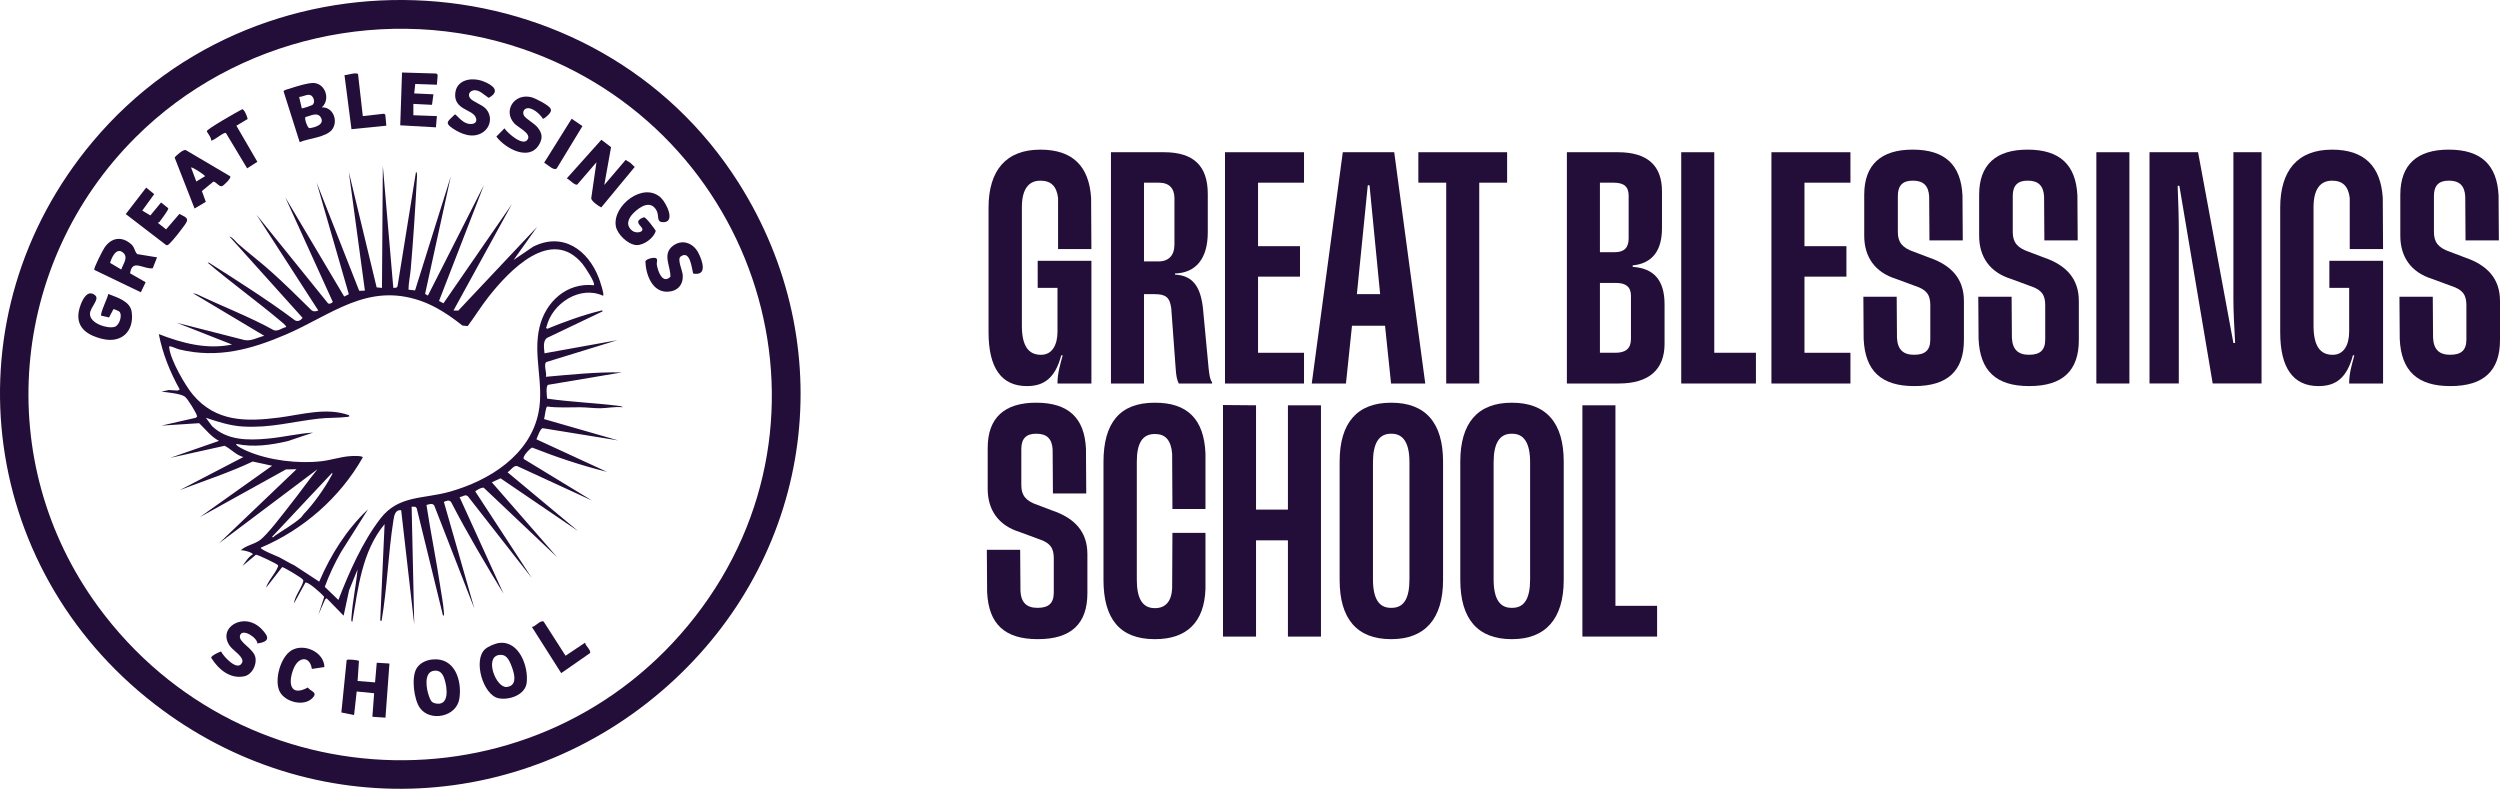
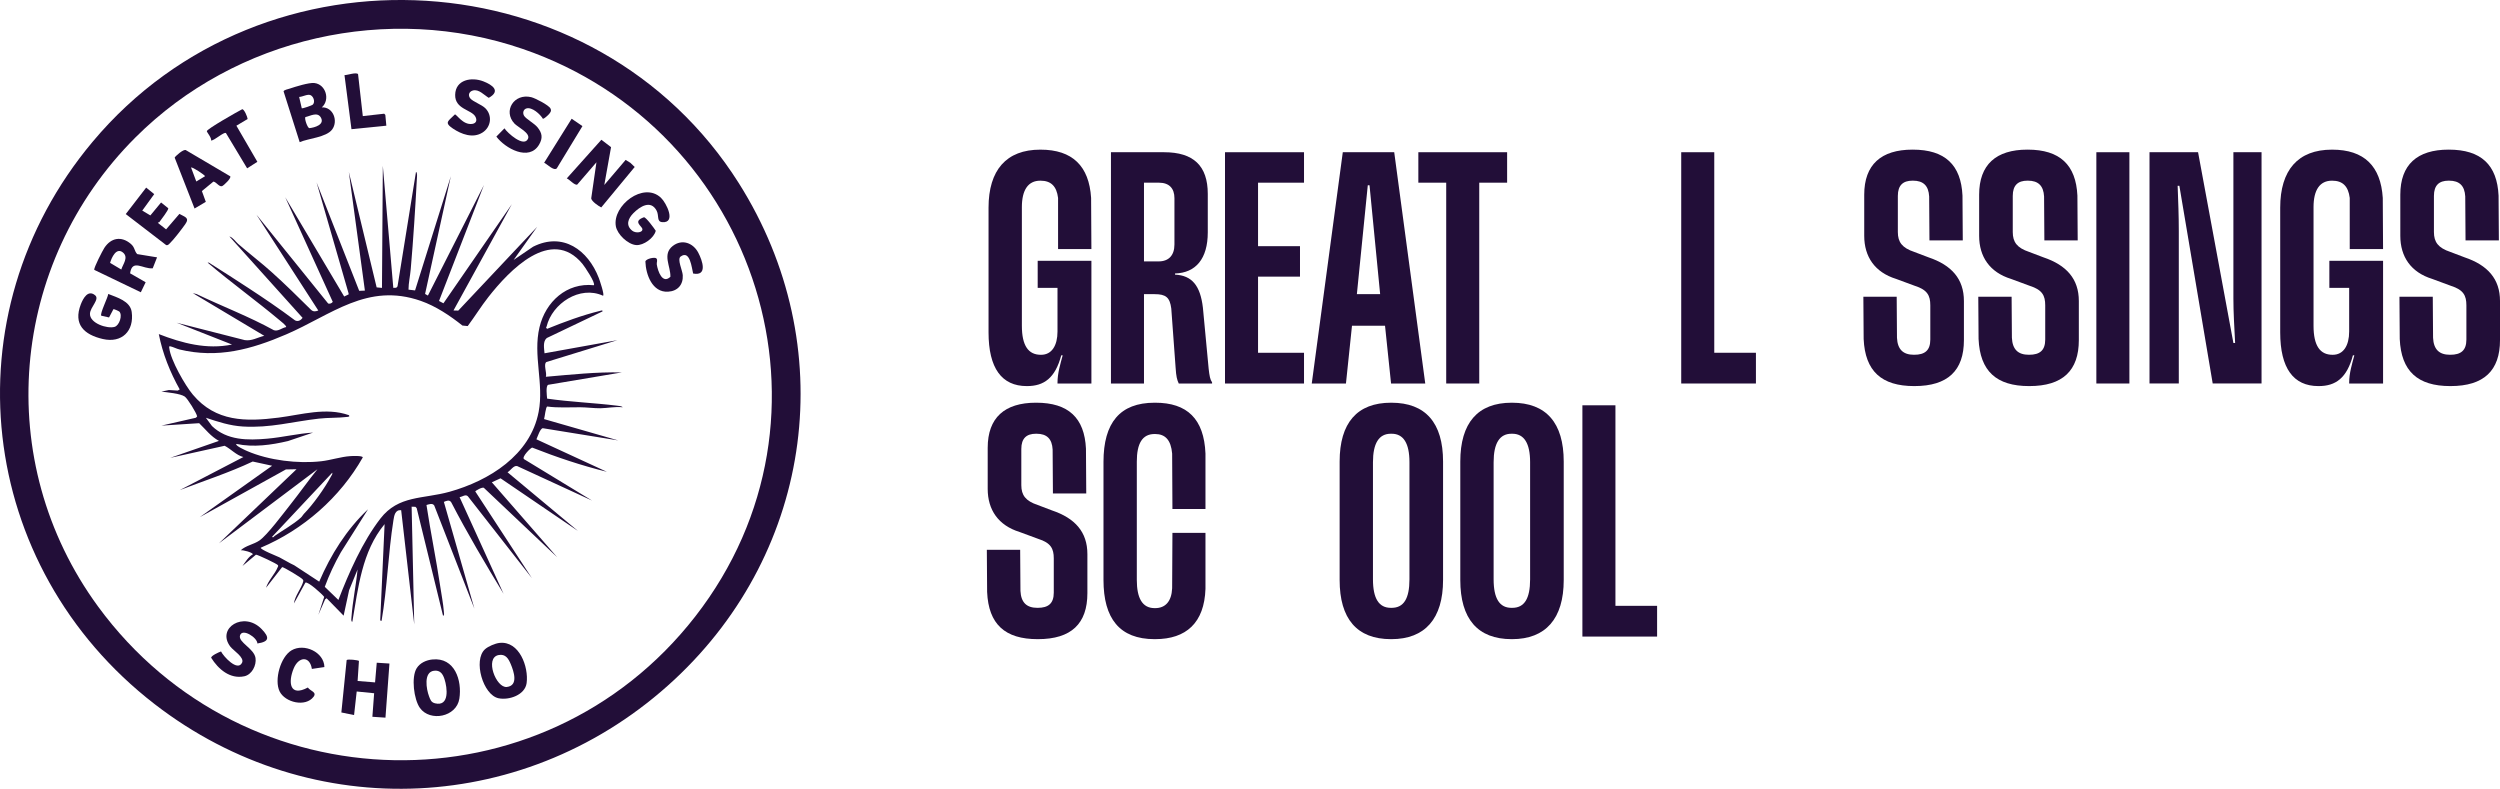
<svg xmlns="http://www.w3.org/2000/svg" id="Layer_1" data-name="Layer 1" viewBox="0 0 2864.83 903.91">
  <defs>
    <style> .cls-1 { fill: #220e38; } </style>
  </defs>
  <g>
    <path class="cls-1" d="M772.81,778.83c-166.72,155.11-414.99,167.72-595.73,27.95C-26.71,649.2-60.31,361.24,106.07,162.54c196.59-234.78,576.91-212.01,740.66,47.51,117.2,185.75,86.04,419.96-73.93,568.78ZM155.34,157.37C10.56,301.85-9.1,528.92,112.22,694.81c167.87,229.56,509.36,236.76,684.55,11.57,177.77-228.53,72.05-557.66-197.68-650.28C444.91,3.16,270.23,42.73,155.34,157.37Z" />
    <path class="cls-1" d="M450.71,329.86l3.38-.12,1.44-1.55,21.16-131.2c1.77.69,1.12,5.92,1.04,7.54-1.85,34.47-4.06,69.37-7.05,103.84-.67,7.79-2.54,15.91-2.57,23.55l7.53.88,41-130.81-29.52,134.86,3.24,1.85,64.24-126.71-51.51,132.9,5.07,2.67,78.4-113.6-66.89,121.83,5.5.13,90.37-95.98-26.96,37.95,22.29-15.16c34.22-17.24,62.98,3.76,75.36,35.9.71,1.84,7,20.09,4.73,20.24-26.43-12.09-58.19,8.81-64.6,35.31-.3,1.23-1.46,1.09.67,2.62,19.05-7.77,40.37-15.65,60.4-20.51,1-.24,3.27-1.31,3.04.55l-63.89,30.52c-4.76,3.93-3.04,11.98-2.59,17.49l83.47-15.03-81.34,25.04c-3.68,2.57.87,12.56-.58,16.91,28.91-2.48,57.8-5.67,86.92-4.99l-84.22,14.17c-3.1,1.16-1.54,12.72-1.25,15.86,26.26,3.79,53.35,4.8,79.87,8.05,1.45.18,6.05.52,6.61,1.87-8.41-1.03-17.43,1.01-25.47,1.1-7.09.08-15.85-1.08-22.94-1.13-12.61-.09-25.5.86-37.93-.85-1.87.46-2.79,11.86-3.66,14.39l85,24.46-86.42-14c-3.16.35-5.99,9.85-7.34,12.72l80.77,37.25c-29.16-7.19-57.69-16.77-85.61-27.77-1.53-.02-12.64,10.99-9.29,13.3l77.92,47.44-85.89-39.57c-4.11-.9-7.44,5.05-11,7.12l80.91,67.41-88.92-60.49-9.98,4.56,74.92,85.91-83.95-79.46c-1.7-1.54-9.93,3.37-9.94,4.03l64.91,99.4-73.44-93.89c-2.81-2.63-6.32.74-9.47,1l50.46,110.87c-20.86-34.43-41.45-69.08-59.98-104.85-2.06-3.35-5.53-1.81-8.47-.53l34.99,122.37-46.05-118.29c-2.1-3.02-6.03-1.31-8.88-.54,4.72,31.23,11.14,62.25,15.81,93.5,1.36,9.08,3.45,19.94,4.12,28.85.08,1.11.81,4.64-.97,4.47l-30.17-123.19-1.44-1.55-4.36-.14,2.99,134.87-14.98-130.87c-6.98-.64-8,6.14-8.87,11.61-6.06,38.06-7.02,77.24-13.59,115.28l-1.54-.53,5.02-110.38c-25.99,31.33-30.27,73.14-36.96,111.89-1.81-.01-1.06-4.29-.98-5.48,1.27-17.87,5.29-36.55,6.97-54.45l-9.69,23.76-6.29,29.18-19.49-19.97-1.71,1.25-7.75,17.71,6.7-20.49c-2.37-3.24-18.68-18.04-21.58-16.35l-13.1,23.86c.8-8.11,8.82-17.95,10.58-24.97.34-1.37.27-1.41-.5-2.53-1.4-2.02-21.88-14.3-23.59-14.17l-18.46,23.7c2.22-7.89,10.45-16.14,13.21-23.28.39-1.01,1.14-1.48.34-2.71-.92-1.42-23.02-11.98-25.08-11.95l-15.46,12.96c3.51-4.77,6.73-10.47,11.98-13.47-1.06-2.26-11.23-4.94-13.98-4.51,5.58-5.36,14.87-6.74,21.31-11.14,9.05-6.19,27.75-31.43,35.61-41.31,10.56-13.27,20.33-27.24,30.99-40.43l-112.89,84.9,88.91-84.9-12.2.24-98.69,54.69,82.92-58.92-22.23-4.84c-27.1,12.81-55.74,22.02-83.67,32.79l72.93-37.94c-8.28-2.16-14.02-9.08-21.43-12.9l-62.48,13.88,55.94-19.47c-9.54-5.27-15.05-12.97-22.68-20.29l-43.25,2.79,39.46-9.01,1.51-1.47c-.54-3.77-11.05-20.68-14.24-22.84-5.23-3.53-20.17-4.8-26.73-5.64l8.63-1.83,10.1.64,2.25-1.33c-11.09-19.8-19.63-41.06-23.97-63.41,26.74,10.41,55.09,17.96,83.91,11.97l-63.43-24.98,77.99,19.91c7.98,1.31,14.91-3.21,22.4-4.92l-81.91-48.93,4.37,1.11c29.36,14.11,59.97,25.62,88.51,41.39,4.92,1.67,9.28-2.72,14.01-3.56.98-1.37-6.01-6.69-7.52-7.95-26.93-22.54-55.62-43.21-82.39-65.95,1.69-.34,2.65.81,3.89,1.59,14.22,8.95,28.51,18.15,42.58,27.35,18.23,11.91,36.26,24.17,53.69,37.24,3.29,1.8,6.68-.02,8.68-2.87l-83.87-93.28c4.07,1.09,6.85,5.76,9.98,8.5,12.44,10.88,25.66,20.9,37.99,31.94,15.59,13.95,30.55,28.76,45.44,43.47,2.63,2.56,5.31,2.19,8.46.96l-70.89-109.85,82.09,101.71c1.62.93,4.53-.2,5.37-1.82l-54.49-119.86,67.58,113.79,5.17-2.5-.22-1.42-36.6-126.85,48.86,124.25,6.52-.27-18.41-135.97,31.87,132.28,6.11.59.98-139.86,12,139.86ZM680.48,326.85c2.41-2.3-10.63-21.58-13-24.45-35.9-43.41-84.21,7.91-107.83,37.98-8.42,10.72-15.55,22.36-23.69,33.27l-6.07-.6c-14.12-11.28-30.49-22.25-47.67-28.25-61.26-21.4-102.36,16.07-154.42,38.47-39.99,17.2-78.45,27.71-122.06,17.22-3.49-.84-7.25-2.92-10.4-3.6-2.07-.44-1.48.85-1.31,2.32,1.53,13.39,18.01,42.37,26.94,53,26.24,31.22,60.73,31.15,98.23,26.36,26.49-3.38,54.34-12.09,80.56-2.84,1.41,1.41-.07,1.82-1.48,1.99-10.69,1.29-22.15.79-32.98,2.01-30.22,3.4-55.42,10.9-86.97,9.02-14.86-.89-28.47-5.36-42.41-10.03l6.99,9.48c17.23,16.58,41,16.47,63.42,14.48,17.49-1.55,34.87-5.88,52.45-6.97l-28.75,9.7c-19.27,4.54-39.53,7.46-59.15,3.29-2.06,1.86,11.19,7.68,12.31,8.16,24.85,10.73,58.21,14.75,84.97,11.69,10.84-1.24,22.38-5.12,33.11-5.86,2.44-.17,14.33-.71,14.45,1.48-26.01,45.95-68.23,82.88-116.86,103.42-1.33,1.93,19.46,10.13,21.36,11.09,5.69,2.88,11.07,6.44,16.91,9.07l28.65,18.78c13.2-30.81,31.46-59.94,55.95-82.92l-31.13,49.28c-7.2,12.69-13.4,25.86-18.43,39.58l15.59,15.04c11.98-31.16,27.66-66.7,48.13-93.24,20.8-26.96,48.87-22.26,79.17-30.72,45.3-12.64,92.72-41.98,102.19-91.62,6.22-32.63-6.71-64.65.97-96.94,6.93-29.15,31.15-51.43,62.26-48.13ZM348.15,588.95c10.7-10.86,23.95-29.51,31.26-43.16.73-1.37,1.77-2.31,1.35-4.14l-68.92,73.43c1.05,1.68,2.19-.44,2.99-1,9.73-6.82,21.22-13.02,30-20.95,1.53-1.39,2.16-3,3.32-4.18Z" />
    <path class="cls-1" d="M368.79,123.04c13.09-.57,19.01,15.67,11.84,25.34-6.72,9.05-27.29,10.18-37.21,14.51l-18.47-58.24c.4-1.58,5.23-2.51,6.88-3.07,6.58-2.2,22.05-7.1,28.35-6.44,13.12,1.37,18.49,19.16,8.6,27.9ZM358.53,119.81c2.73-2.87.99-8.8-2.4-10.66s-9.44,1.9-13.33,1.93l3,12.98c.67.6,11.69-3.17,12.72-4.25ZM349.92,134.16c-1.25,1.78,2.36,12.21,4.47,12.7,6.15-.59,18-4.02,13.28-12.2-3.94-6.83-12.12-1.69-17.75-.5Z" />
    <path class="cls-1" d="M692.48,211.96l24.46-28.73,5.42,3.34,4.97,4.77-38.34,46.35c-3.17-1.56-10.86-6.79-11.5-10.29l5.99-41.42-22,25.52c-2.94,1.26-8.91-5.94-11.99-7.07l39.64-44.28,11.1,8.45-7.74,43.34Z" />
    <path class="cls-1" d="M409.81,780.36l19.99,1.62,1.93-22.55,14.55.94-4.56,62.01-14.99-1,2.01-26.98-19.98-2-3.01,26.98-14.57-2.95,6.07-60.01c1.05-1.43,13.42.04,14.08.96l-1.52,22.97Z" />
    <path class="cls-1" d="M495.44,755.72c25.6-2.72,34.23,23.92,30.95,44.93-3.29,21.09-33.63,26.74-45.15,10.66-7.03-9.81-10.15-35.35-3.75-45.58,3.82-6.11,10.94-9.27,17.95-10.02ZM497.43,768.61c-12.35,1.48-8.84,21.28-5.78,29.31,1.52,3.98,2.35,6.94,6.94,8.04,16.64,3.99,14.07-17.68,10.77-27.75-1.9-5.8-4.83-10.45-11.94-9.6Z" />
    <path class="cls-1" d="M572.37,736.74c22.72-2.57,33.62,27.57,31.1,46.08-1.85,13.56-20.11,19.82-32.15,17.34-17.76-3.66-29.37-43.52-15.61-56.12,3.66-3.35,11.75-6.75,16.66-7.31ZM571.33,750.65c-16.24,3.15-2.83,37.99,9.48,36.57,13.52-1.56,7.97-17.83,4.53-26.05-2.64-6.3-5.96-12.08-14.01-10.52Z" />
    <path class="cls-1" d="M179.97,294.9l-4.96,12.56c-11.09,1.15-23.54-11.25-25.93,5.75l17.83,10.24-5.53,11.47-53.41-25.69c-.52-2.48,9.58-22.1,11.66-25.25,7.59-11.51,19.46-13.76,30.3-4.5,4.79,4.09,3.7,7.82,7.29,11.69l22.76,3.73ZM138.99,308.87c1.78-6.06,8.64-13.83,1.98-19.44-7.67-6.46-13.15,5.89-14.81,11.81l12.83,7.63Z" />
    <path class="cls-1" d="M725.79,244.29c-5.98,6.05-9.13,13.82-1.31,20.08,4.01,3.21,12.27,2.24,11.64-1.96-.51-3.44-11.54-8.71,1.83-13.46,2.44.05,11.74,12.68,13.49,15.51-1.87,8.21-14.03,16.97-22.36,16.38-9.59-.67-21.77-12.35-23.38-21.65-4.07-23.53,31.62-51.39,51.61-32.63,6.39,6,17.75,29.13,1.73,28.03-6.86-.47-3.55-7.36-6.6-13.17-6.7-12.76-19.16-4.71-26.65,2.88Z" />
    <path class="cls-1" d="M136.76,357.07c-.53-.55-6.17-3.09-6.77-2.81l-5.03,9.53-8.9-2.01c-1.88-2.17,7.66-20.99,7.98-24.94,9.86,3.97,25.16,8.13,26.87,20.57,3.01,21.85-11.24,36.12-33.08,31.08-21.39-4.93-34.08-16.68-25.26-39.65,2.63-6.83,8.23-17.25,16.42-10.47,5.56,4.6-5.54,13.4-5.9,21.02-.52,11.14,19.97,17.64,28.22,15.19,5.53-1.64,9.35-13.49,5.44-17.53Z" />
    <path class="cls-1" d="M629.18,130.7c-.96,1.19-5.69,5.56-7.05,5.42-3.07-5.26-12.45-13.74-18.85-11.86-3.59,1.06-4.61,5.18-2.76,8.35,2.18,3.74,11.76,8.68,15.54,13.42,5.3,6.66,6.12,12.16,1.7,19.7-11.53,19.66-39.04,4.16-48.97-9.21l9.3-9.45c3.31,5.2,22.29,22.32,26.98,11.94,2.96-6.54-11.66-13.27-15.54-17.41-13.4-14.32-.54-35,19.25-30.23,4.53,1.09,20.13,9.13,22.03,12.97,1.35,2.73.07,4.27-1.63,6.38Z" />
    <path class="cls-1" d="M294.95,737.39c-.06-6.74-17.37-17.91-19.9-9.21-2.31,7.94,16.04,14.77,17.75,25.82,1.31,8.43-4.18,19.14-12.87,20.98-16.41,3.47-29.82-8.21-37.92-21.21-.2-2.35,8.93-6.52,11.28-7.24,2.58,5.4,18.88,23.57,24.09,12.91,3-6.15-9.93-13.87-13.47-18.51-16.22-21.25,15.63-41.1,35.97-19.98,8.91,9.25,9.16,14.36-4.93,16.44Z" />
-     <polygon class="cls-1" points="500.66 97.08 475.82 96.22 474.68 107.07 496.67 108.06 495.05 120.12 473.68 119.05 473.68 132.05 500.66 133.04 499.55 145.92 458.64 143.6 460.69 83.09 500 84.25 501.58 85.72 500.66 97.08" />
    <path class="cls-1" d="M538.93,112.78c2.88,3.61,13.06,7.09,17.22,11.24,8.33,8.31,6.58,21.61-3.2,27.85-11,7.02-24.21,1.99-34.03-4.61-10.52-7.07-4.91-8.64,2.36-16.13,1.9-.34,9.22,12.33,19.75,10.87,4.89-.68,5.98-4.4,3.63-8.5-4.54-7.94-23.43-8.35-23.06-24.88.39-17.45,18.82-20.66,32.35-15.38,10.26,4.01,20.31,11,6.14,18.87-5.35-3.13-11.4-10.33-18.27-8.39-4.45,1.26-5.75,5.48-2.9,9.06Z" />
    <path class="cls-1" d="M263.85,202.03c1.44,2.08-7.29,10.38-9.25,11.22-3.28,1.41-6.64-4.69-10.05-5.17l-13.2,10.87,4.49,12.35-12.89,7.64-22.79-58.31c.21-1.12,10.53-10.63,13.05-8.45l50.63,29.85ZM234.92,201.96c.59-.87-14.72-11.13-15.98-9.97l6,15.98,9.98-6.01Z" />
    <path class="cls-1" d="M182.57,254.58c-.42.59-1.93.04-1.6.84l9.35,7.43,15.27-17.75c6.2,3.58,11.99,4.27,6.75,11.74-3.83,5.46-13.28,17.78-17.84,22.11-1.21,1.15-2.02,2.28-3.97,1.99l-46.42-35.64,23.39-30.33,9.22,7.48-13.7,18.88,9.29,5.52,12.28-14.83,8.24,6.63c.48,1.94-8.38,13.27-10.28,15.93Z" />
    <path class="cls-1" d="M752.17,296.1c1.8,2.14.09,4.56.46,6.96,1.18,7.62,6.43,22.92,15.6,14.13.42-11.98-9.56-25.72,2.66-35.29,10.62-8.32,23.38-3.58,29.29,7.67,4.67,8.88,11.05,27.09-5.89,23.88-1.65-6.38-3.46-27.42-14.33-19.47-4.23,3.1,2.11,15.83,2.44,21.35.65,10.95-5.85,18.3-16.87,18.94-18.08,1.05-25.49-19.72-25.96-34.68.92-3.2,10.85-5.26,12.58-3.49Z" />
    <path class="cls-1" d="M371.76,764.4l-14.37,2.14c-2.35-15.17-15.12-14.23-20.75-.79-6.75,16.11-4.77,33.3,16.16,22.09,2.71,4.11,10.64,5.14,6.53,10.6-9.21,12.25-32.69,6.54-38.91-6.14-6.41-13.09,1.02-39.62,13.68-47.07,14.37-8.45,37.26,1.92,37.65,19.17Z" />
    <path class="cls-1" d="M270.89,144.05l24.03,41.37-11.71,7.47-24.3-40.44c-2.42-1.56-13.35,8.76-16.99,8.57.64-3.22-4.68-9.17-4.91-10.65-.36-2.36,35.68-22.75,40.55-25.2,2.26-.21,6.05,8.83,6.22,11.21l-12.9,7.67Z" />
-     <path class="cls-1" d="M670.47,736.46c.32,3.71,7.35,8.76,5.57,11.99l-32.93,22.91-33.56-52.87c4.05-.4,10-8.55,13.52-6.11l25.02,39.04,22.38-14.96Z" />
    <path class="cls-1" d="M415.74,133.05l24.52-2.75,1.31,1.38,1.14,12.35-39.95,4.01-8.01-61.94c3.15.07,13.75-3.73,15.56-1.07l5.43,48.02Z" />
    <path class="cls-1" d="M655.08,136.06l12.36,8.46-29.44,48.46c-3.56,3.12-10.89-4.86-14.44-6.48l31.52-50.44Z" />
  </g>
  <g>
    <path class="cls-1" d="M1189.12,329.84v-30.95h61.56v140.58h-38.85v-.99c0-10.87,3.29-21.4,5.93-31.28h-1.65c-6.91,26.01-19.75,35.23-39.18,35.23h-.33c-28.64,0-43.79-20.41-43.79-61.56v-142.88c0-43.13,20.41-66.5,59.26-66.5h.33c36.54,0,55.64,18.77,57.94,55.31l.33,58.6h-38.19v-58.6c-1.65-13.5-8.23-19.75-20.08-19.75h-.33c-13.83,0-21.07,10.54-21.07,30.29v135.97c0,23.05,7.57,33.25,21.73,33.25h.33c12.18,0,18.77-10.54,18.77-26.67v-50.04h-22.72Z" />
    <path class="cls-1" d="M1385.01,422.35c.99,8.56,1.65,12.51,3.95,15.8v1.32h-38.19c-1.98-4.28-2.96-7.9-3.62-18.44l-4.94-67.49c-1.65-12.84-6.26-16.46-19.09-16.46h-12.18v102.39h-37.86V174.44h60.91c33.58,0,50.04,15.47,50.04,47.74v44.12c0,30.29-13.83,46.42-37.53,47.08v1.32c19.42.99,28.97,12.51,31.94,37.86l6.58,69.79ZM1345.83,227.12c0-11.19-5.93-17.78-17.78-17.78h-17.12v90.21h16.79c11.52,0,18.11-6.91,18.11-19.42v-53Z" />
    <path class="cls-1" d="M1403.77,439.47V174.44h90.54v34.9h-52.68v72.76h48.07v34.9h-48.07v87.25h52.68v35.23h-90.54Z" />
    <path class="cls-1" d="M1503.19,439.47l35.56-265.03h58.93l35.56,265.03h-39.18l-6.91-66.17h-37.86l-6.91,66.17h-39.18ZM1554.88,337.08h26.67l-12.18-124.78h-1.98l-12.51,124.78Z" />
    <path class="cls-1" d="M1625.33,209.34v-34.9h101.73v34.9h-31.94v230.13h-37.86v-230.13h-31.93Z" />
-     <path class="cls-1" d="M1795.54,439.47V174.44h58.6c33.91,0,50.37,15.47,50.37,44.77v42.47c0,25.68-11.19,40.17-33.58,42.47v1.65c24.03,1.65,36.54,14.82,36.54,43.13v45.1c0,29.3-17.78,45.43-52.35,45.43h-59.59ZM1833.4,289.01h16.79c10.86,0,16.13-4.94,16.13-15.8v-49.05c0-10.21-5.27-14.81-17.12-14.81h-15.8v79.67ZM1833.4,404.24h17.78c11.85,0,17.78-4.94,17.78-15.8v-49.71c0-9.88-5.93-14.49-16.79-14.49h-18.77v80Z" />
    <path class="cls-1" d="M1926.57,439.47V174.44h37.86v229.8h47.74v35.23h-85.6Z" />
-     <path class="cls-1" d="M2029.94,439.47V174.44h90.54v34.9h-52.68v72.76h48.07v34.9h-48.07v87.25h52.68v35.23h-90.54Z" />
    <path class="cls-1" d="M2193.56,442.43c-37.53,0-56.3-17.12-57.94-53.99l-.33-48.4h38.19l.33,47.08c.66,13.5,7.24,19.42,19.42,19.42h.33c12.18,0,18.44-4.94,18.44-17.45v-39.18c0-11.19-3.29-17.78-17.78-22.39l-21.4-7.9c-24.36-7.57-36.54-25.35-36.54-49.38v-47.08c0-34.57,19.42-51.69,55.31-51.69h.33c36.87,0,55.31,17.45,56.96,52.68l.33,51.36h-38.19l-.33-50.37c-.66-12.18-6.58-18.11-18.44-18.11h-.66c-10.86,0-16.79,5.27-16.79,17.45v41.48c0,11.52,4.94,18.11,18.77,22.72l16.46,6.25c26.34,8.89,40.49,24.69,40.49,50.04v44.77c0,34.9-18.44,52.68-56.63,52.68h-.33Z" />
    <path class="cls-1" d="M2325.25,442.43c-37.53,0-56.3-17.12-57.94-53.99l-.33-48.4h38.19l.33,47.08c.66,13.5,7.24,19.42,19.42,19.42h.33c12.18,0,18.44-4.94,18.44-17.45v-39.18c0-11.19-3.29-17.78-17.78-22.39l-21.4-7.9c-24.36-7.57-36.54-25.35-36.54-49.38v-47.08c0-34.57,19.42-51.69,55.31-51.69h.33c36.87,0,55.31,17.45,56.96,52.68l.33,51.36h-38.19l-.33-50.37c-.66-12.18-6.58-18.11-18.44-18.11h-.66c-10.86,0-16.79,5.27-16.79,17.45v41.48c0,11.52,4.94,18.11,18.77,22.72l16.46,6.25c26.34,8.89,40.49,24.69,40.49,50.04v44.77c0,34.9-18.44,52.68-56.63,52.68h-.33Z" />
    <path class="cls-1" d="M2402.28,439.47V174.44h37.86v265.03h-37.86Z" />
    <path class="cls-1" d="M2463.19,439.47V174.44h55.64l40.49,218.6h1.98c-.99-19.42-1.98-35.23-1.98-51.03v-167.58h32.26v265.03h-55.97l-38.19-226.51h-1.98c.66,17.12,1.32,34.57,1.32,51.69v174.82h-33.58Z" />
    <path class="cls-1" d="M2669.28,329.84v-30.95h61.56v140.58h-38.85v-.99c0-10.87,3.29-21.4,5.93-31.28h-1.65c-6.91,26.01-19.75,35.23-39.18,35.23h-.33c-28.64,0-43.79-20.41-43.79-61.56v-142.88c0-43.13,20.41-66.5,59.26-66.5h.33c36.54,0,55.64,18.77,57.94,55.31l.33,58.6h-38.19v-58.6c-1.65-13.5-8.23-19.75-20.08-19.75h-.33c-13.83,0-21.07,10.54-21.07,30.29v135.97c0,23.05,7.57,33.25,21.73,33.25h.33c12.18,0,18.77-10.54,18.77-26.67v-50.04h-22.72Z" />
    <path class="cls-1" d="M2807.88,442.43c-37.53,0-56.3-17.12-57.94-53.99l-.33-48.4h38.19l.33,47.08c.66,13.5,7.24,19.42,19.42,19.42h.33c12.18,0,18.44-4.94,18.44-17.45v-39.18c0-11.19-3.29-17.78-17.78-22.39l-21.4-7.9c-24.36-7.57-36.54-25.35-36.54-49.38v-47.08c0-34.57,19.42-51.69,55.31-51.69h.33c36.87,0,55.31,17.45,56.96,52.68l.33,51.36h-38.19l-.33-50.37c-.66-12.18-6.58-18.11-18.44-18.11h-.66c-10.86,0-16.79,5.27-16.79,17.45v41.48c0,11.52,4.94,18.11,18.77,22.72l16.46,6.25c26.34,8.89,40.49,24.69,40.49,50.04v44.77c0,34.9-18.44,52.68-56.63,52.68h-.33Z" />
    <path class="cls-1" d="M1189.12,732.43c-37.53,0-56.3-17.12-57.94-53.99l-.33-48.4h38.19l.33,47.08c.66,13.5,7.24,19.42,19.42,19.42h.33c12.18,0,18.44-4.94,18.44-17.45v-39.18c0-11.19-3.29-17.78-17.78-22.39l-21.4-7.9c-24.36-7.57-36.54-25.35-36.54-49.38v-47.08c0-34.57,19.42-51.69,55.31-51.69h.33c36.87,0,55.31,17.45,56.96,52.68l.33,51.36h-38.19l-.33-50.37c-.66-12.18-6.58-18.11-18.44-18.11h-.66c-10.86,0-16.79,5.27-16.79,17.45v41.48c0,11.52,4.94,18.11,18.77,22.72l16.46,6.25c26.34,8.89,40.49,24.69,40.49,50.04v44.77c0,34.9-18.44,52.68-56.63,52.68h-.33Z" />
    <path class="cls-1" d="M1323.12,732.43c-40.17,0-58.6-23.7-58.6-67.82v-135.31c0-44.77,18.77-67.82,58.6-67.82h.66c36.54,0,55.97,18.44,57.61,58.27v63.54h-37.86l-.33-63.54c-1.32-15.47-7.9-22.39-19.42-22.39h-.66c-14.16,0-20.41,10.86-20.41,31.61v135.64c0,20.74,6.26,32.26,20.41,32.26h.66c11.52,0,18.77-7.57,19.42-22.72l.33-63.54h37.86v64.2c-1.32,38.85-22.06,57.61-57.61,57.61h-.66Z" />
-     <path class="cls-1" d="M1401.47,729.47v-265.35l37.86.33v119.51h36.54v-119.51h37.86v265.03h-37.86v-110.29h-36.54v110.29h-37.86Z" />
    <path class="cls-1" d="M1594.06,732.43c-39.18,0-58.93-23.38-58.93-67.82v-135.64c0-44.45,20.08-67.49,58.93-67.49h.33c39.18,0,59.26,23.05,59.26,67.49v135.64c0,44.45-20.74,67.82-59.26,67.82h-.33ZM1594.72,696.54c13.83,0,20.41-10.54,20.41-32.59v-134.32c0-21.73-6.91-32.59-20.41-32.59h-.99c-13.5,0-20.41,10.86-20.41,32.59v134.32c0,22.06,6.91,32.59,20.41,32.59h.99Z" />
    <path class="cls-1" d="M1732.33,732.43c-39.18,0-58.93-23.38-58.93-67.82v-135.64c0-44.45,20.08-67.49,58.93-67.49h.33c39.18,0,59.26,23.05,59.26,67.49v135.64c0,44.45-20.74,67.82-59.26,67.82h-.33ZM1732.99,696.54c13.83,0,20.41-10.54,20.41-32.59v-134.32c0-21.73-6.91-32.59-20.41-32.59h-.99c-13.5,0-20.41,10.86-20.41,32.59v134.32c0,22.06,6.91,32.59,20.41,32.59h.99Z" />
    <path class="cls-1" d="M1813.32,729.47v-265.03h37.86v229.8h47.74v35.23h-85.6Z" />
  </g>
</svg>